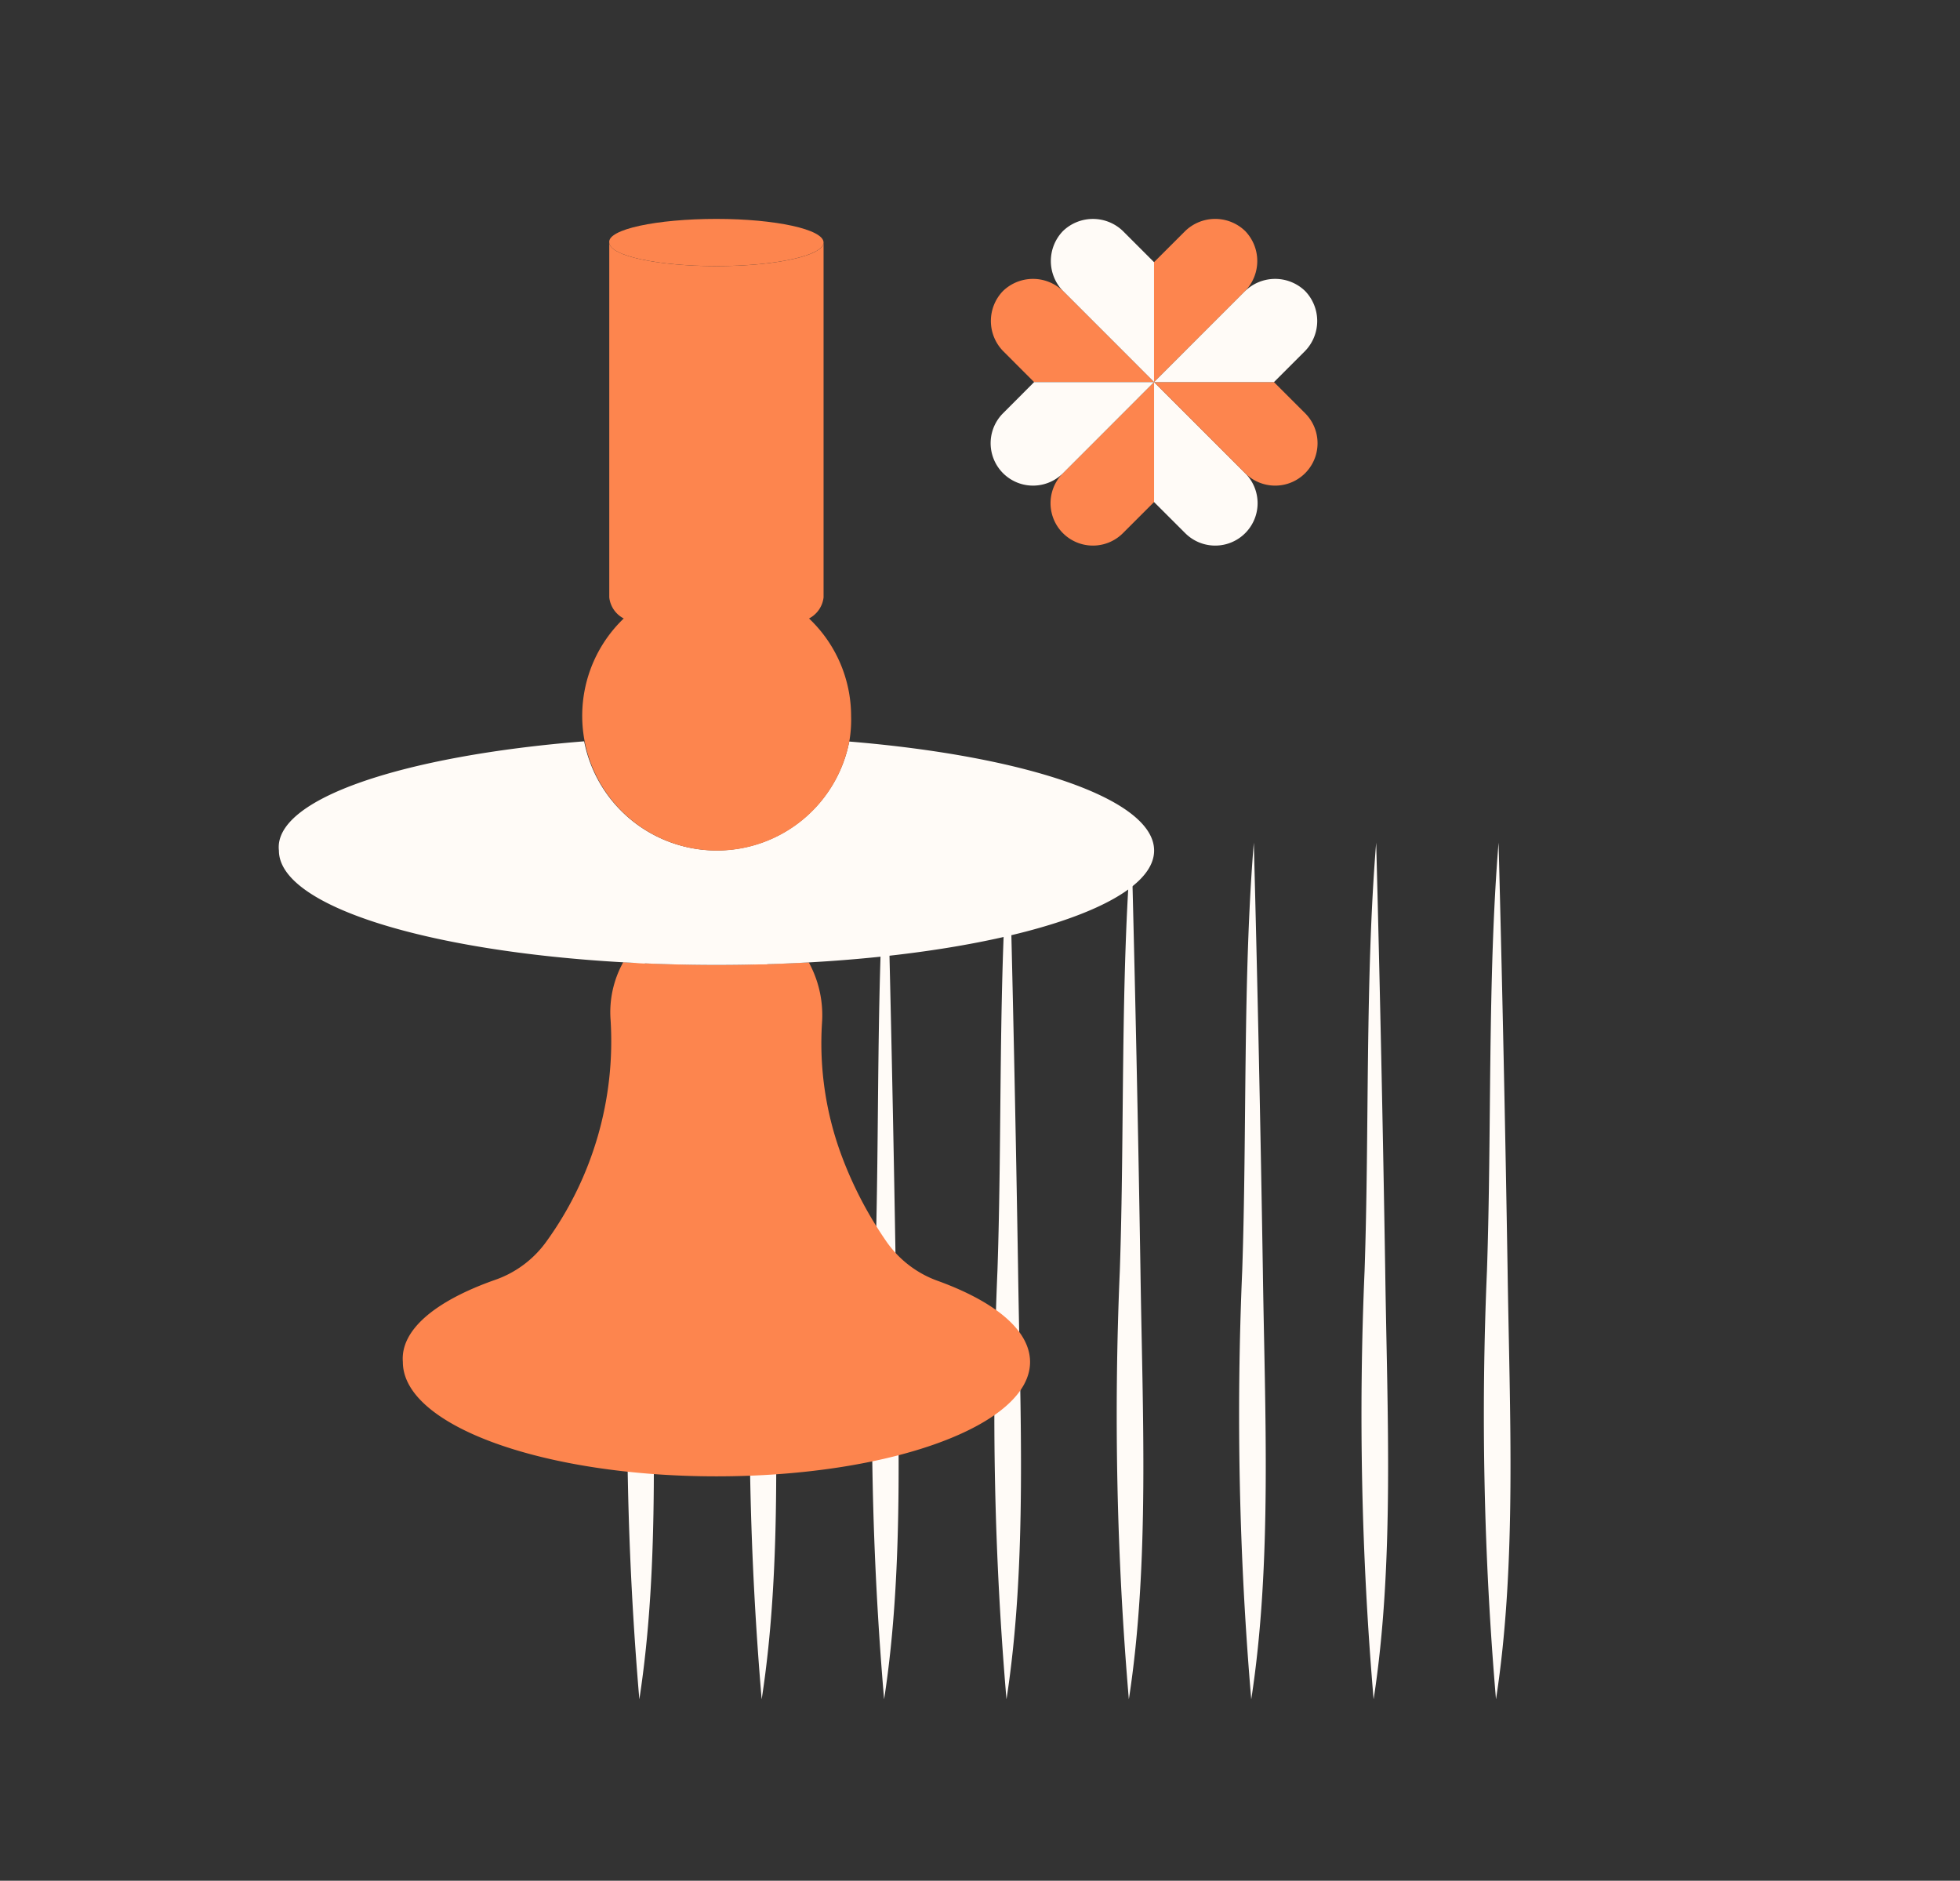
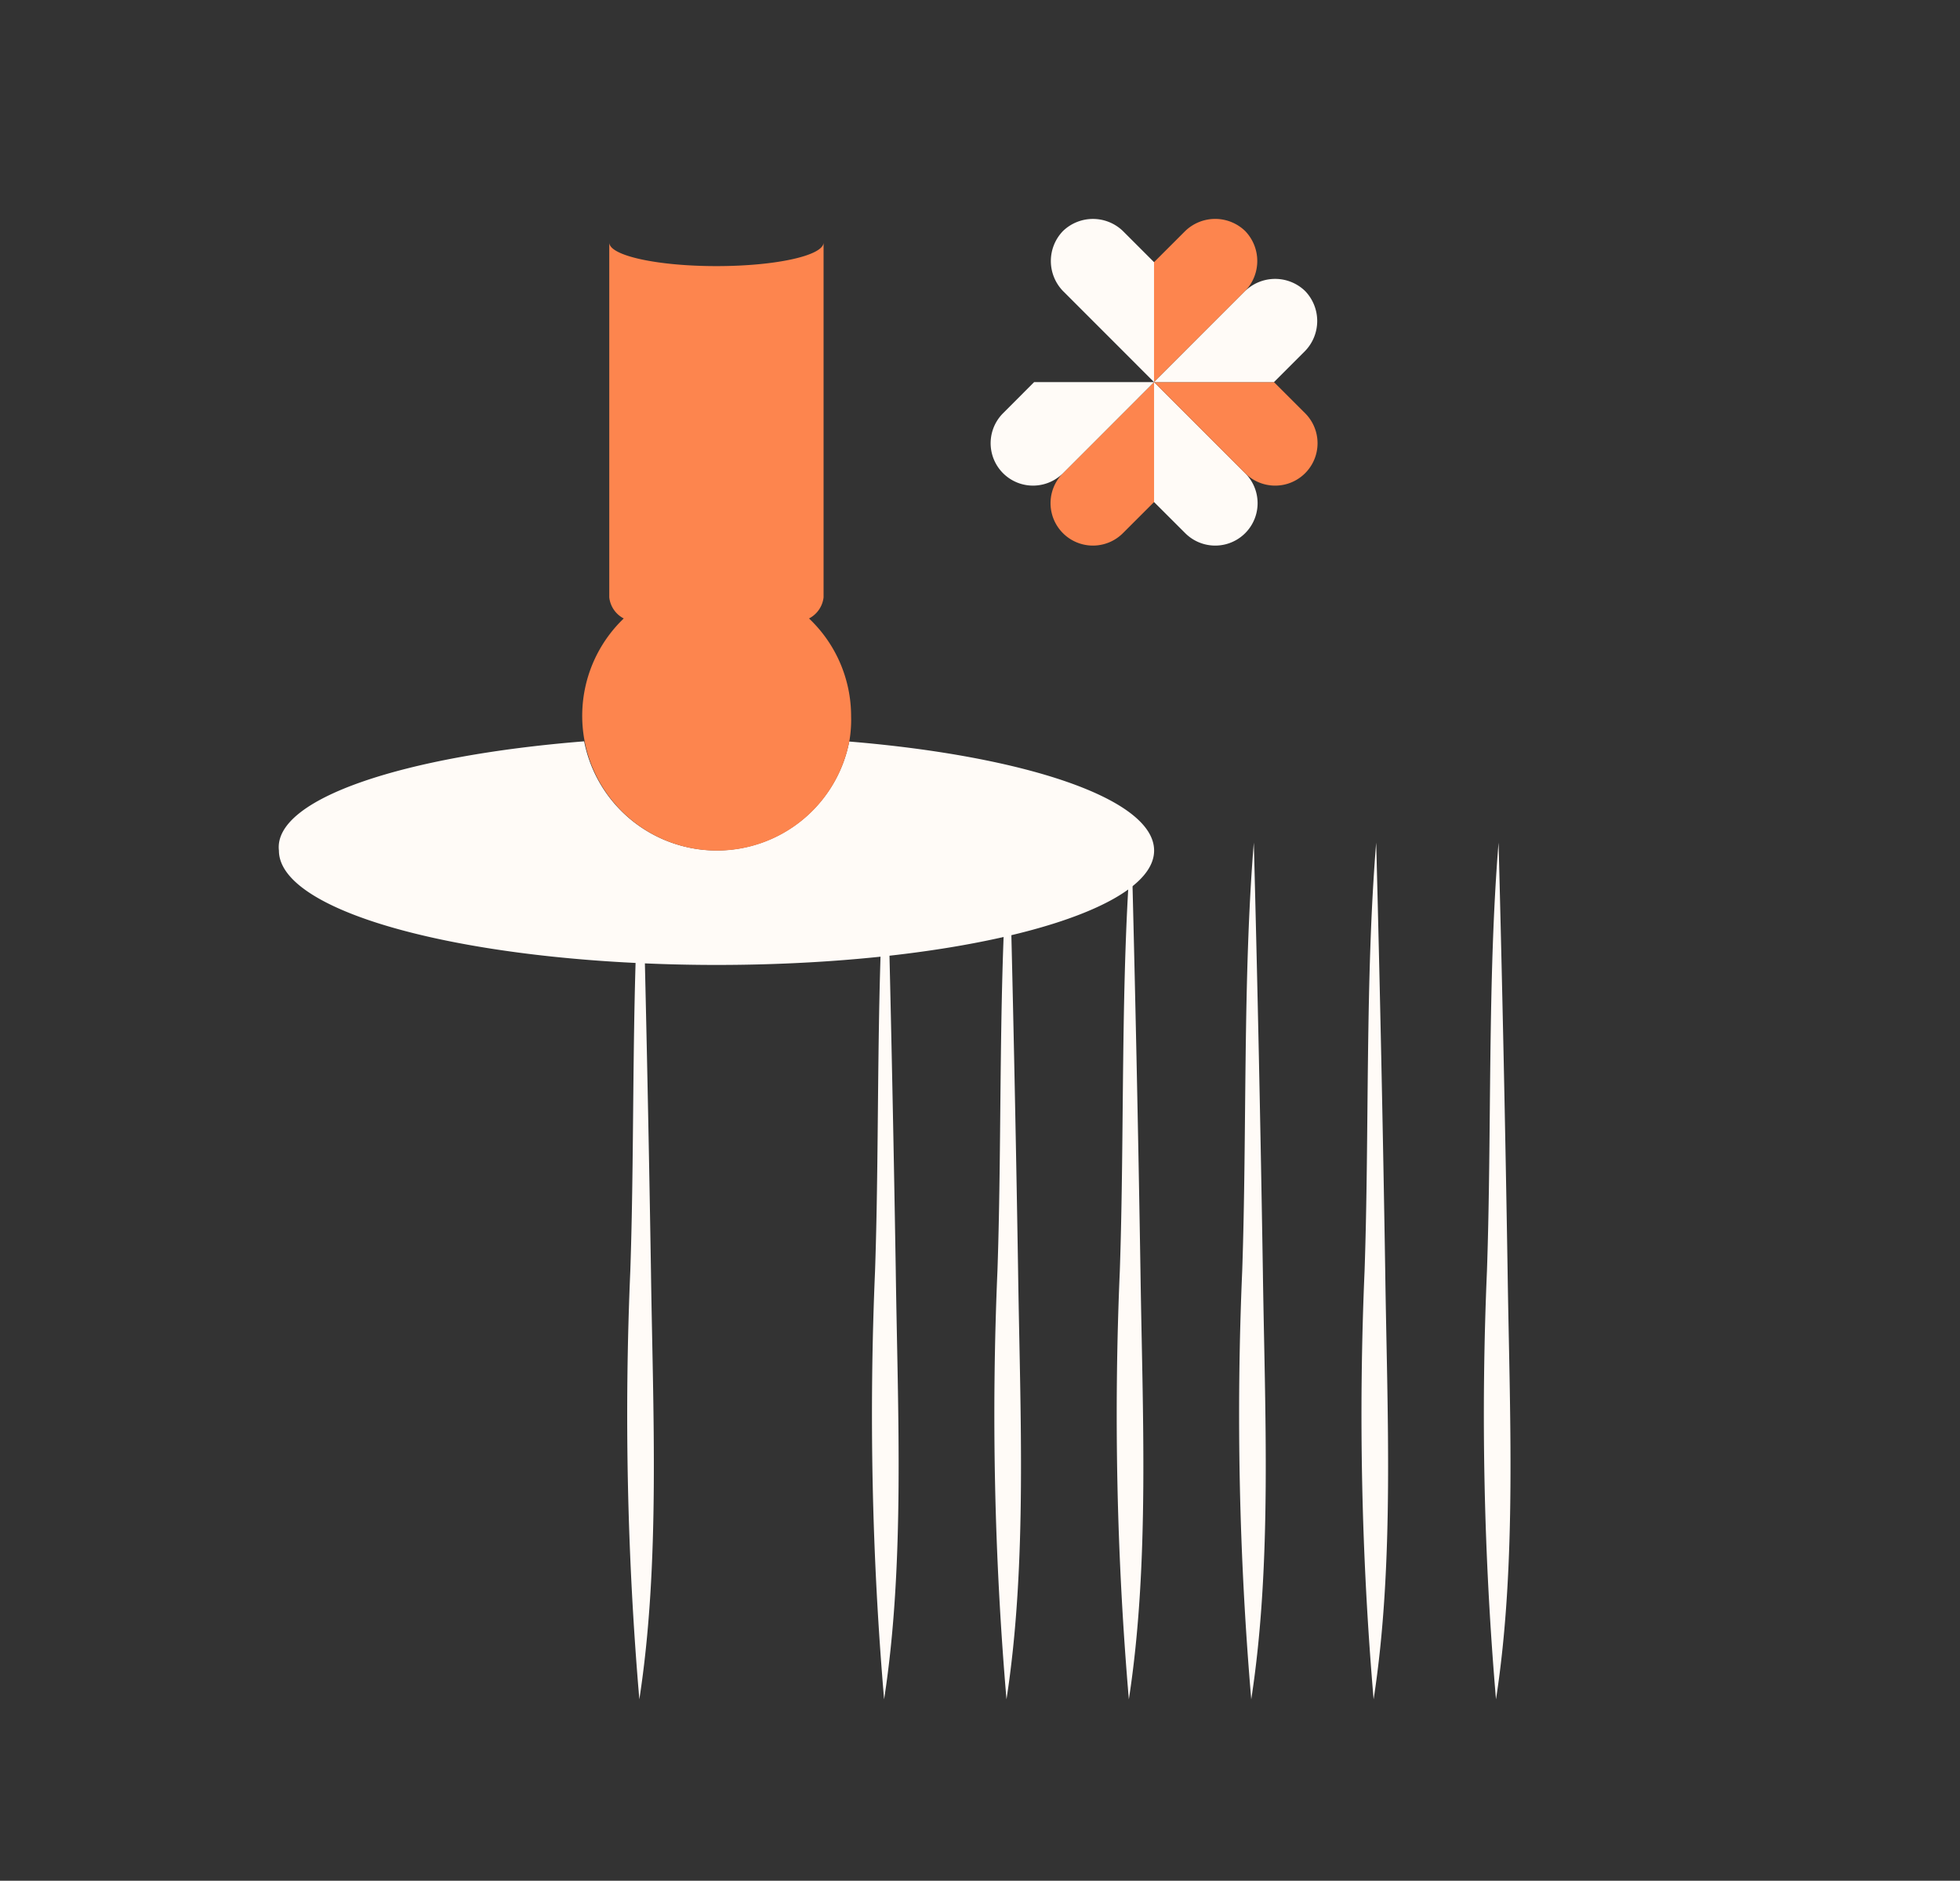
<svg xmlns="http://www.w3.org/2000/svg" id="Bougeoir_:_Décoration_Jabni" data-name="Bougeoir : Décoration Jabni" width="148" height="142" viewBox="0 0 148 142">
  <rect x="0" y="0" width="148" height="142" fill="#333333" stroke="none" />
  <defs>
    <clipPath id="clip-path">
      <rect id="Rectangle_7641" data-name="Rectangle 7641" width="148" height="142" transform="translate(726 1048)" fill="#e5e5e5" />
    </clipPath>
    <clipPath id="clip-path-2">
      <rect id="Rectangle_7589" data-name="Rectangle 7589" width="66.672" height="64.686" fill="#fffbf7" />
    </clipPath>
    <clipPath id="clip-path-3">
      <rect id="Rectangle_7688" data-name="Rectangle 7688" width="78.417" height="94.939" fill="none" />
    </clipPath>
  </defs>
  <g id="Groupe_de_masques_74" data-name="Groupe de masques 74" transform="translate(-726 -1048)" clip-path="url(#clip-path)">
    <g id="Groupe_15208" data-name="Groupe 15208" transform="translate(773.387 1111.619)">
      <g id="Groupe_15207" data-name="Groupe 15207" transform="translate(0 0)" clip-path="url(#clip-path-2)">
        <path id="Tracé_6464" data-name="Tracé 6464" d="M56.97,0c-.839,10.276-.512,21.693-.877,32.343a252.637,252.637,0,0,0,.683,32.343C58.362,54.43,57.8,43,57.653,32.343Q57.393,16.171,56.97,0" transform="translate(-0.441 0)" fill="#fffbf7" />
        <path id="Tracé_6465" data-name="Tracé 6465" d="M47.656,0c-.839,10.276-.512,21.693-.877,32.343a252.636,252.636,0,0,0,.683,32.343C49.048,54.43,48.491,43,48.339,32.343Q48.079,16.171,47.656,0" transform="translate(-0.367 0)" fill="#fffbf7" />
        <path id="Tracé_6466" data-name="Tracé 6466" d="M38.341,0c-.839,10.276-.512,21.693-.877,32.343a252.636,252.636,0,0,0,.683,32.343C39.733,54.43,39.176,43,39.024,32.343Q38.764,16.171,38.341,0" transform="translate(-0.294 0)" fill="#fffbf7" />
        <path id="Tracé_6467" data-name="Tracé 6467" d="M19.713,0c-.84,10.276-.513,21.693-.878,32.343a252.818,252.818,0,0,0,.684,32.343C21.105,54.43,20.548,43,20.4,32.343Q20.136,16.171,19.713,0" transform="translate(-0.147 0)" fill="#fffbf7" />
        <path id="Tracé_6468" data-name="Tracé 6468" d="M1.084,0C.245,10.276.572,21.693.207,32.343A252.636,252.636,0,0,0,.89,64.686C2.476,54.43,1.919,43,1.767,32.343Q1.507,16.171,1.084,0" transform="translate(0 0)" fill="#fffbf7" />
-         <path id="Tracé_6469" data-name="Tracé 6469" d="M10.4,0c-.839,10.276-.512,21.693-.877,32.343A252.637,252.637,0,0,0,10.2,64.686C11.79,54.43,11.233,43,11.081,32.343Q10.821,16.171,10.4,0" transform="translate(-0.073 0)" fill="#fffbf7" />
        <path id="Tracé_6470" data-name="Tracé 6470" d="M29.027,0c-.839,10.276-.512,21.693-.877,32.343a252.636,252.636,0,0,0,.683,32.343C30.419,54.43,29.862,43,29.71,32.343Q29.45,16.171,29.027,0" transform="translate(-0.22 0)" fill="#fffbf7" />
        <path id="Tracé_6471" data-name="Tracé 6471" d="M66.284,0c-.839,10.276-.512,21.693-.877,32.343a252.636,252.636,0,0,0,.683,32.343C67.676,54.43,67.119,43,66.967,32.343Q66.707,16.171,66.284,0" transform="translate(-0.514 0)" fill="#fffbf7" />
      </g>
    </g>
    <g id="Groupe_15400" data-name="Groupe 15400" transform="translate(747.047 1064.528)">
      <g id="Groupe_15399" data-name="Groupe 15399" transform="translate(0 0)" clip-path="url(#clip-path-3)">
-         <path id="Tracé_6775" data-name="Tracé 6775" d="M23.156,39.017a7.774,7.774,0,0,0-.952,4.346,25.794,25.794,0,0,1-4.821,16.7,8,8,0,0,1-3.992,2.963C9,64.589,6.319,66.76,6.519,69.194c0,4.821,10.655,8.634,23.68,8.634,13.22,0,23.68-3.886,23.68-8.634,0-2.4-2.647-4.543-6.9-6.1a8.01,8.01,0,0,1-3.894-2.92,29.458,29.458,0,0,1-3.415-6.5,24.319,24.319,0,0,1-1.5-10.1,8.306,8.306,0,0,0-1-4.554c-2.24.124-4.566.19-6.96.19-2.417,0-4.772-.069-7.045-.2" transform="translate(2.854 17.112)" fill="#fd854e" />
        <path id="Tracé_6776" data-name="Tracé 6776" d="M43.079,27.435a10.2,10.2,0,0,1-20.016-.016C9.459,28.505-.433,31.753.014,35.666c0,4.179,11.179,7.6,26,8.437,2.273.128,4.628.2,7.045.2,2.392,0,4.718-.066,6.958-.191C55.041,43.276,66.1,39.8,66.1,35.666c0-3.9-9.706-7.131-23.017-8.231" transform="translate(0 12.025)" fill="#fffbf7" />
        <path id="Tracé_6777" data-name="Tracé 6777" d="M33.068,29.625a2.059,2.059,0,0,0,1.1-1.591V1.246c-.019.977-3.585,1.774-8.09,1.774-4.451,0-8.092-.787-8.092-1.781h0V28.034a2.045,2.045,0,0,0,1.093,1.59,10.177,10.177,0,1,0,17.03,9.295,9.6,9.6,0,0,0,.138-1.941,10.154,10.154,0,0,0-3.176-7.352" transform="translate(6.973 0.544)" fill="#fd854e" />
-         <path id="Tracé_6778" data-name="Tracé 6778" d="M25.442,0c-4.517,0-8.227.787-8.092,1.781,0,1,3.641,1.782,8.092,1.782,4.506,0,8.072-.8,8.09-1.774V1.781C33.534.787,29.893,0,25.442,0" transform="translate(7.608 0)" fill="#fd854e" />
        <path id="Tracé_6779" data-name="Tracé 6779" d="M52.826,5.442a3.26,3.26,0,0,0,0-4.527,3.257,3.257,0,0,0-4.527,0L45.945,3.266v9.056l4.53-4.529Z" transform="translate(20.15 0)" fill="#fd854e" />
        <path id="Tracé_6780" data-name="Tracé 6780" d="M45.971.915a3.26,3.26,0,0,0-4.527,0,3.257,3.257,0,0,0,0,4.527l2.351,2.352,4.526,4.527V3.265Z" transform="translate(17.774 0.001)" fill="#fffbf7" />
        <path id="Tracé_6781" data-name="Tracé 6781" d="M41.443,15.444a3.2,3.2,0,1,0,4.527,4.527l2.352-2.351V8.565l-4.529,4.529Z" transform="translate(17.774 3.757)" fill="#fd854e" />
-         <path id="Tracé_6782" data-name="Tracé 6782" d="M48.3,19.971a3.2,3.2,0,1,0,4.527-4.527l-2.351-2.352L45.946,8.565v9.056Z" transform="translate(20.15 3.757)" fill="#fffbf7" />
+         <path id="Tracé_6782" data-name="Tracé 6782" d="M48.3,19.971a3.2,3.2,0,1,0,4.527-4.527L45.946,8.565v9.056Z" transform="translate(20.15 3.757)" fill="#fffbf7" />
        <path id="Tracé_6783" data-name="Tracé 6783" d="M55,8.565H45.946l4.529,4.527,2.351,2.352a3.2,3.2,0,0,0,4.527-4.529Z" transform="translate(20.15 3.757)" fill="#fd854e" />
        <path id="Tracé_6784" data-name="Tracé 6784" d="M57.352,8.59a3.26,3.26,0,0,0,0-4.527,3.257,3.257,0,0,0-4.527,0L50.473,6.414l-4.527,4.527H55Z" transform="translate(20.15 1.381)" fill="#fffbf7" />
-         <path id="Tracé_6785" data-name="Tracé 6785" d="M42.823,4.062a3.26,3.26,0,0,0-4.527,0,3.257,3.257,0,0,0,0,4.527l2.351,2.352H49.7L45.174,6.412Z" transform="translate(16.394 1.381)" fill="#fd854e" />
        <path id="Tracé_6786" data-name="Tracé 6786" d="M38.3,10.916a3.2,3.2,0,0,0,4.527,4.527l2.352-2.351L49.7,8.565H40.646Z" transform="translate(16.394 3.757)" fill="#fffbf7" />
      </g>
    </g>
  </g>
</svg>